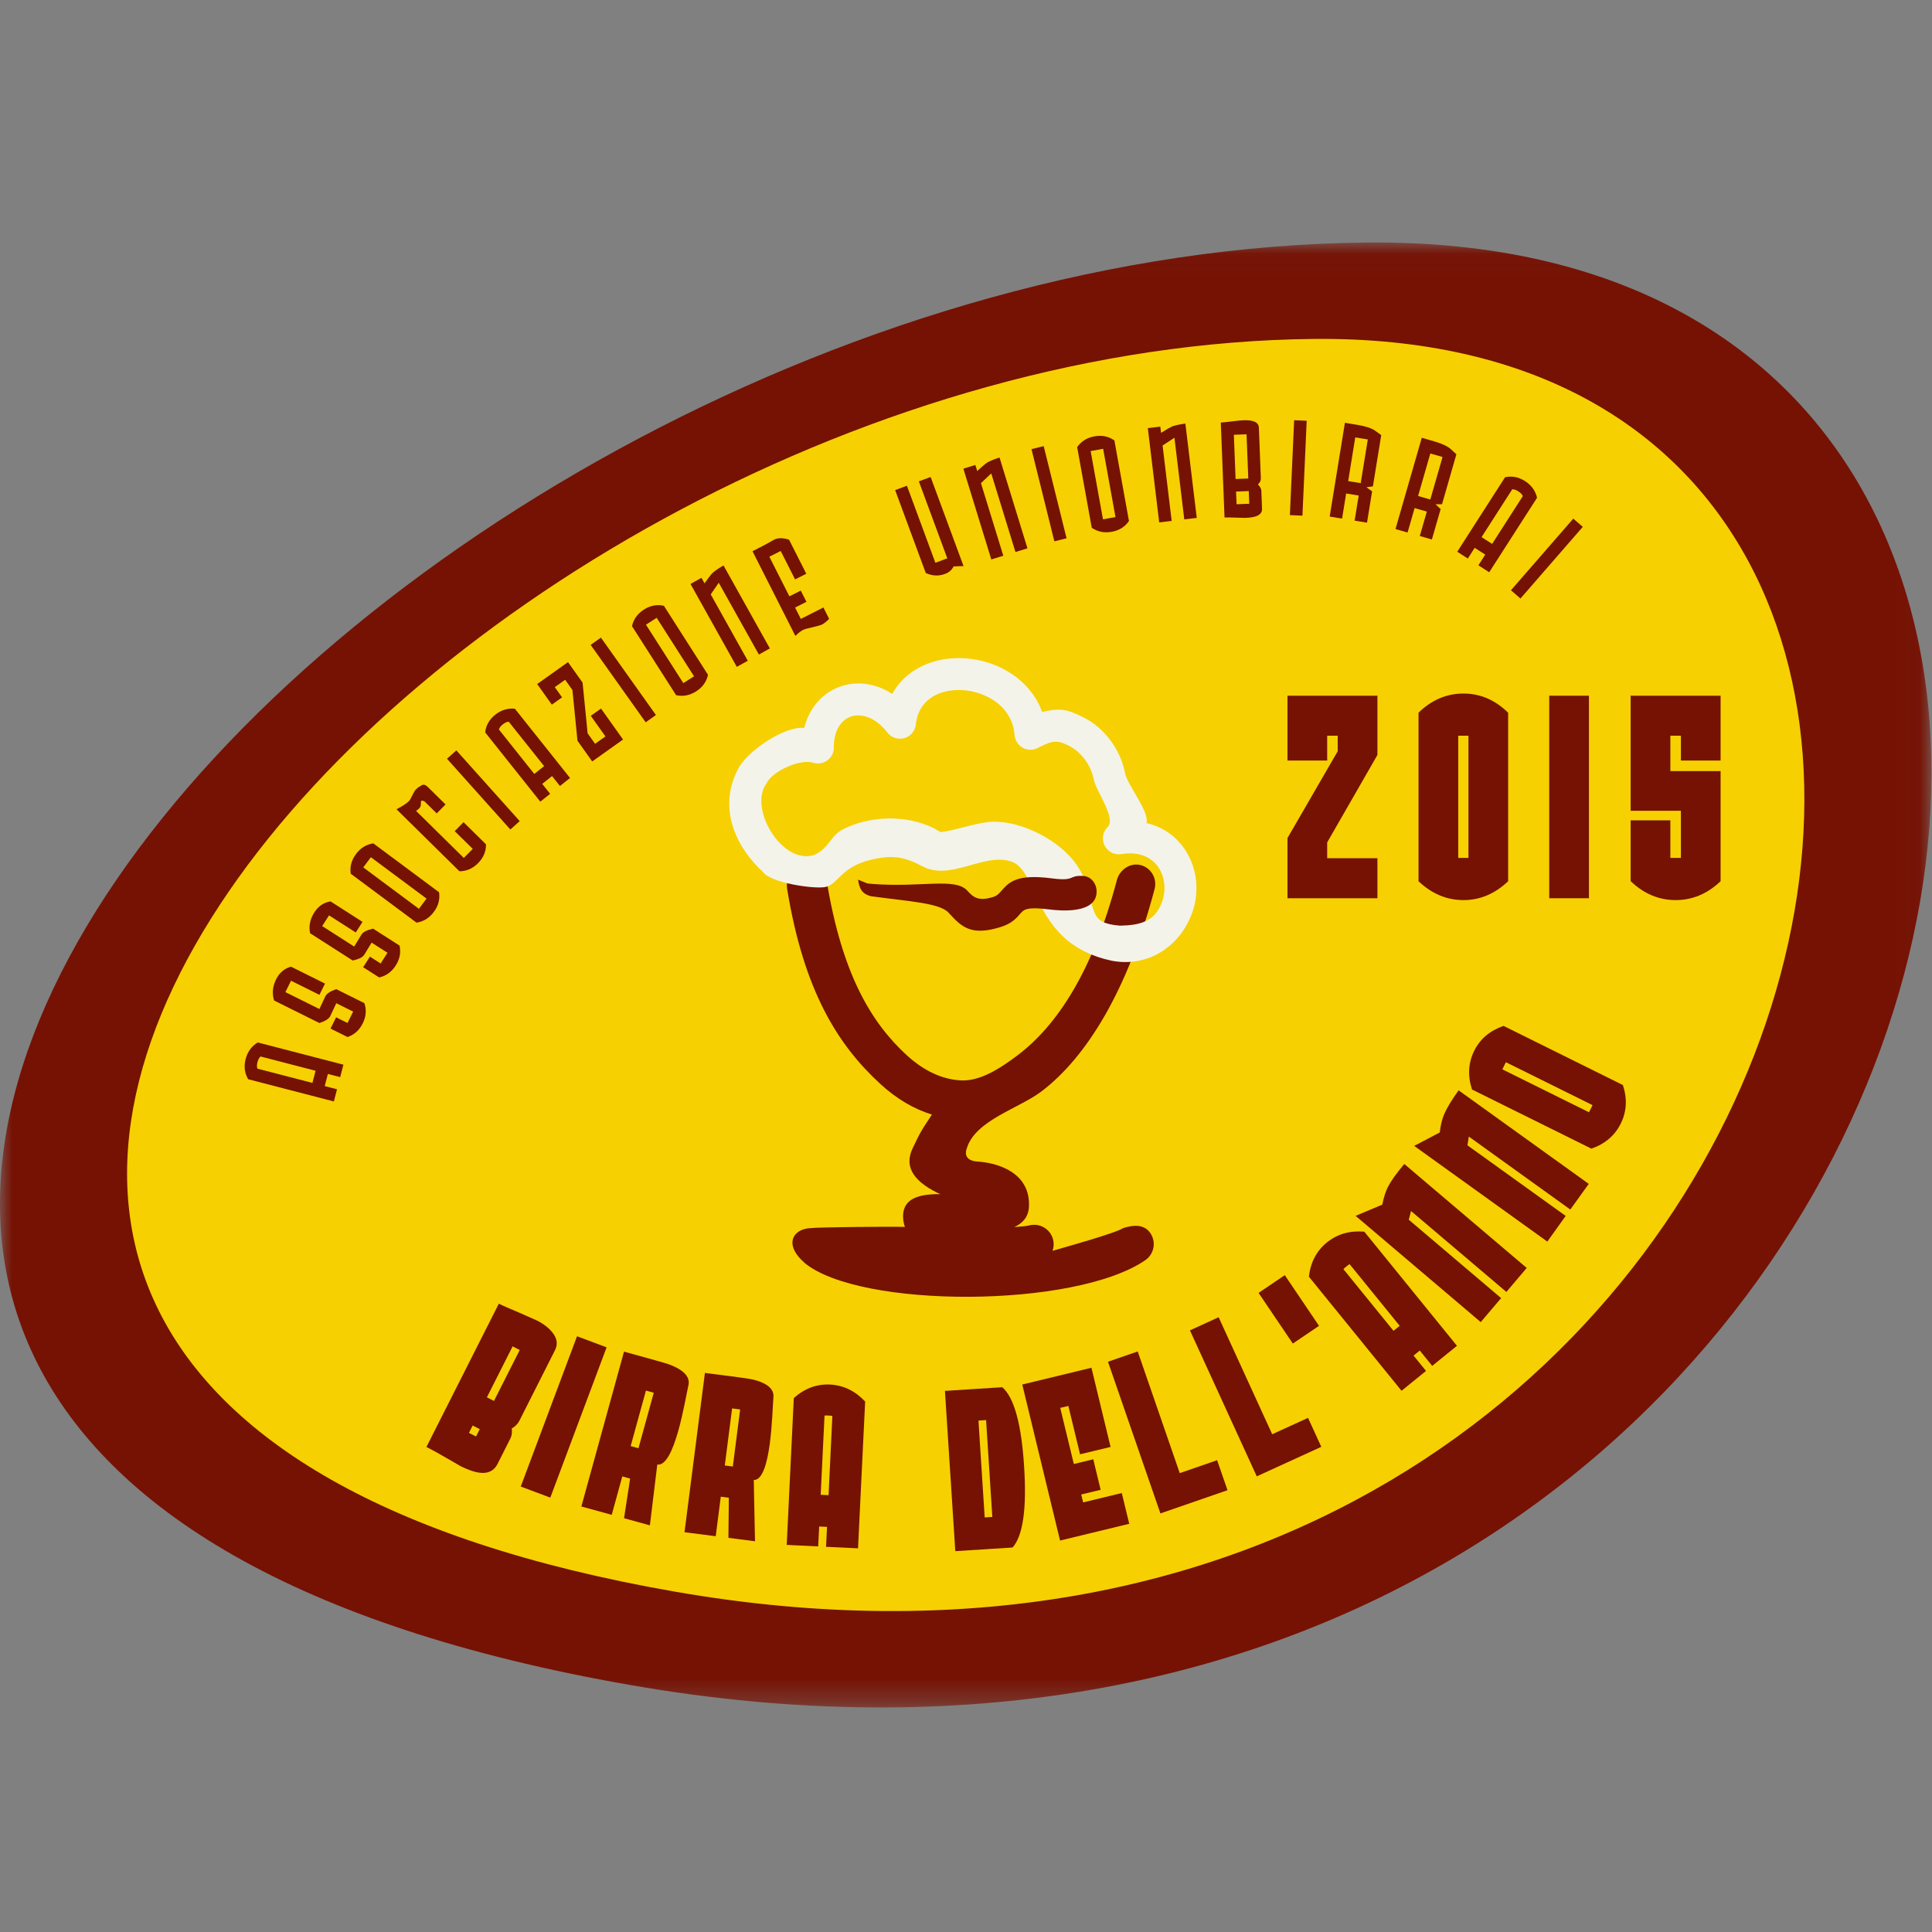
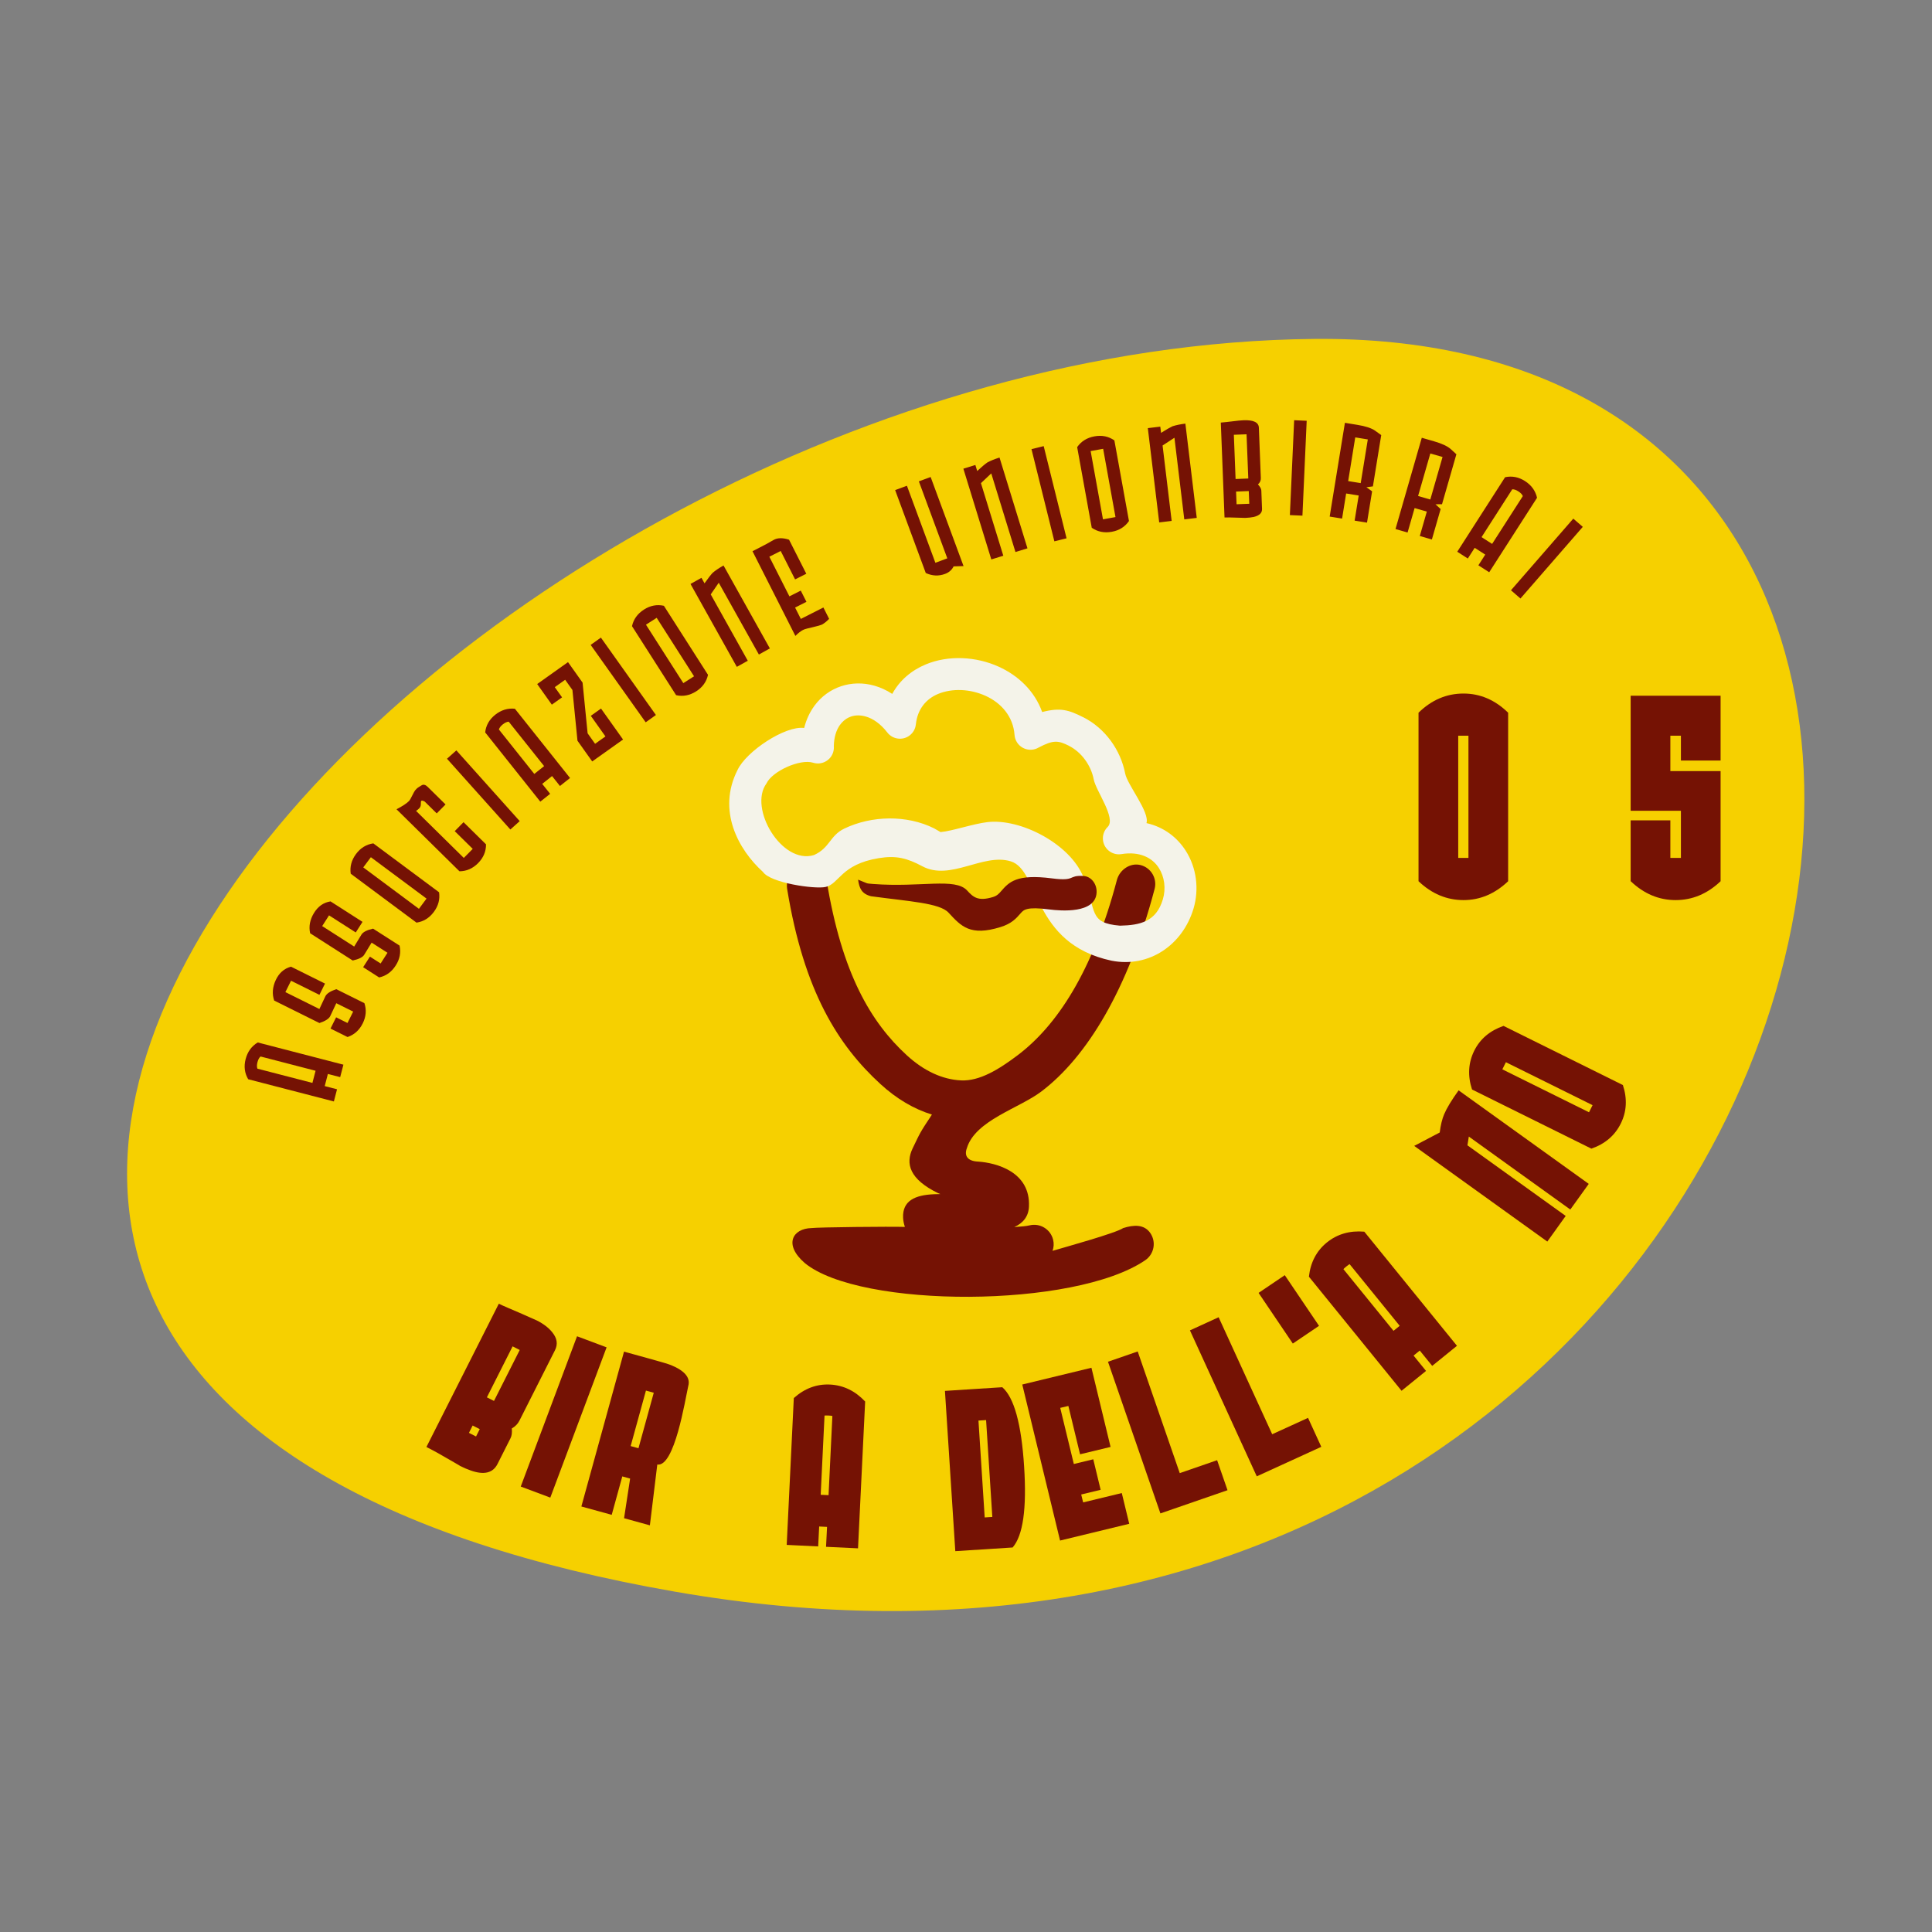
<svg xmlns="http://www.w3.org/2000/svg" xmlns:xlink="http://www.w3.org/1999/xlink" width="80px" height="80px" viewBox="0 0 80 80" version="1.1">
  <rect x="0" y="0" width="80" height="80" fill="#808080" stroke="none" />
  <title>Birra dell'Anno 2015</title>
  <desc>Created with Sketch.</desc>
  <defs>
    <polygon id="path-1" points="6.76541418e-06 0.032 79.977 0.032 79.977 60.694 6.76541418e-06 60.694" />
  </defs>
  <g id="Birra-dell'Anno-2015" stroke="none" stroke-width="1" fill="none" fill-rule="evenodd">
    <g id="Group" transform="translate(0, 10)">
      <g id="Group-3" transform="translate(0, 0.009)">
        <mask id="mask-2" fill="white">
          <use xlink:href="#path-1" />
        </mask>
        <g id="Clip-2" />
-         <path d="M26.109,59.766 C81.782,69.486 98.325,-0.357 56.606,0.034 C14.887,0.425 -29.564,50.046 26.109,59.766" id="Fill-1" fill="#751204" mask="url(#mask-2)" />
      </g>
      <path d="M27.935,55.905 C76.282,64.346 90.649,3.694 54.42,4.034 C18.191,4.374 -20.411,47.464 27.935,55.905" id="Fill-4" fill="#F6D000" />
-       <polygon id="Fill-6" fill="#751204" points="53.312 18.808 57.036 18.808 57.036 21.261 54.956 24.882 54.956 25.537 57.036 25.537 57.036 27.194 53.312 27.194 53.312 24.702 55.392 21.107 55.392 20.465 54.956 20.465 54.956 21.492 53.312 21.492" />
      <path d="M60.382,25.524 L60.805,25.524 L60.805,20.465 L60.382,20.465 L60.382,25.524 Z M58.738,26.49 L58.738,19.512 C59.277,18.984 59.898,18.718 60.6,18.718 C61.293,18.718 61.91,18.984 62.449,19.512 L62.449,26.49 C61.901,27.01 61.285,27.271 60.6,27.271 C59.907,27.271 59.286,27.01 58.738,26.49 Z" id="Fill-8" fill="#751204" />
-       <polygon id="Fill-10" fill="#751204" points="64.151 27.194 65.795 27.194 65.795 18.808 64.151 18.808" />
      <path d="M67.522,18.808 L71.246,18.808 L71.246,21.492 L69.603,21.492 L69.603,20.465 L69.166,20.465 L69.166,21.929 L71.246,21.929 L71.246,26.49 C70.699,27.01 70.078,27.271 69.384,27.271 C68.691,27.271 68.07,27.01 67.522,26.487 L67.522,23.97 L69.166,23.97 L69.166,25.524 L69.603,25.524 L69.603,23.572 L67.522,23.572 L67.522,18.808 Z" id="Fill-11" fill="#751204" />
      <path d="M13.067,34.338 L10.789,33.747 C10.732,33.795 10.69,33.874 10.661,33.983 C10.633,34.092 10.632,34.181 10.659,34.251 L12.937,34.841 L13.067,34.338 Z M13.825,35.609 L10.277,34.689 C10.128,34.435 10.092,34.158 10.171,33.856 C10.25,33.549 10.417,33.32 10.672,33.166 L14.22,34.086 L14.086,34.602 L13.577,34.47 L13.446,34.973 L13.956,35.105 L13.825,35.609 Z M11.817,31.081 L13.225,31.781 C13.225,31.781 13.307,31.607 13.47,31.26 C13.522,31.145 13.674,31.045 13.923,30.959 L15.089,31.539 C15.182,31.817 15.159,32.096 15.02,32.376 C14.879,32.659 14.669,32.847 14.391,32.941 L13.686,32.591 L13.918,32.125 L14.389,32.36 L14.624,31.888 L13.925,31.541 C13.921,31.549 13.838,31.725 13.676,32.071 C13.626,32.181 13.476,32.279 13.227,32.362 L11.353,31.431 C11.261,31.158 11.282,30.876 11.417,30.585 C11.554,30.29 11.765,30.104 12.05,30.028 L13.458,30.728 L13.227,31.194 L12.051,30.61 L11.817,31.081 Z M13.341,28.347 L14.666,29.195 C14.666,29.195 14.766,29.031 14.965,28.703 C15.03,28.594 15.191,28.511 15.448,28.453 L16.545,29.155 C16.607,29.442 16.555,29.717 16.386,29.979 C16.216,30.246 15.987,30.411 15.7,30.474 L15.037,30.05 L15.318,29.612 L15.761,29.896 L16.045,29.452 L15.388,29.032 C15.383,29.039 15.282,29.205 15.084,29.531 C15.022,29.636 14.862,29.716 14.605,29.773 L12.842,28.644 C12.78,28.363 12.832,28.085 12.998,27.81 C13.166,27.532 13.395,27.37 13.687,27.325 L15.011,28.173 L14.731,28.611 L13.625,27.903 L13.341,28.347 Z M17.347,27.632 L17.662,27.209 L15.357,25.495 L15.042,25.917 L17.347,27.632 Z M17.246,28.204 L14.523,26.179 C14.481,25.888 14.554,25.616 14.742,25.362 C14.929,25.112 15.167,24.965 15.458,24.922 L18.181,26.947 C18.223,27.238 18.152,27.509 17.965,27.759 C17.777,28.013 17.537,28.161 17.246,28.204 Z M17.711,22.584 L18.449,23.311 L18.084,23.681 L17.584,23.189 C17.51,23.152 17.464,23.143 17.446,23.162 C17.43,23.177 17.424,23.221 17.426,23.293 C17.428,23.365 17.405,23.426 17.356,23.475 C17.319,23.512 17.277,23.546 17.228,23.577 L19.205,25.525 L19.575,25.15 L18.829,24.416 L19.194,24.045 L20.125,24.962 C20.127,25.256 20.019,25.514 19.8,25.737 C19.578,25.962 19.32,26.076 19.025,26.078 L16.419,23.51 C16.669,23.379 16.841,23.266 16.935,23.17 C16.966,23.14 17.02,23.046 17.096,22.89 C17.121,22.836 17.152,22.782 17.189,22.727 C17.232,22.672 17.284,22.625 17.345,22.588 L17.459,22.518 C17.535,22.471 17.619,22.494 17.711,22.584 Z M21.133,24.348 L18.509,21.418 L18.897,21.072 L21.52,24.001 L21.133,24.348 Z M22.531,21.723 L21.065,19.883 C20.991,19.887 20.909,19.924 20.821,19.994 C20.733,20.064 20.679,20.135 20.658,20.207 L22.124,22.047 L22.531,21.723 Z M22.373,23.195 L20.09,20.327 C20.123,20.035 20.261,19.792 20.505,19.597 C20.753,19.4 21.024,19.317 21.32,19.347 L23.604,22.215 L23.187,22.547 L22.859,22.135 L22.452,22.459 L22.78,22.871 L22.373,23.195 Z M23.52,17.417 L24.123,18.265 L24.332,20.365 L24.641,20.799 L25.07,20.494 L24.464,19.641 L24.887,19.34 L25.799,20.622 L24.522,21.53 L23.912,20.672 L23.703,18.571 L23.402,18.148 L22.972,18.453 L23.274,18.876 L22.85,19.178 L22.244,18.325 L23.52,17.417 Z M26.737,19.909 L24.458,16.704 L24.882,16.402 L27.16,19.607 L26.737,19.909 Z M28.295,18.287 L28.739,18.004 L27.192,15.583 L26.748,15.867 L28.295,18.287 Z M27.997,18.786 L26.17,15.928 C26.233,15.64 26.398,15.412 26.665,15.241 C26.927,15.073 27.202,15.021 27.49,15.084 L29.317,17.943 C29.254,18.23 29.091,18.458 28.828,18.626 C28.561,18.796 28.285,18.85 27.997,18.786 Z M31.878,16.849 L31.424,17.103 L29.762,14.13 L29.43,14.613 L30.964,17.36 L30.51,17.613 L28.592,14.18 L29.046,13.927 L29.173,14.154 C29.318,13.949 29.429,13.805 29.508,13.721 C29.626,13.62 29.777,13.518 29.96,13.416 L31.878,16.849 Z M32.673,12.348 L33.387,13.758 L32.923,13.992 L32.327,12.815 L31.857,13.053 L32.688,14.694 L33.158,14.456 L33.393,14.92 L32.923,15.158 L33.161,15.628 L34.095,15.155 L34.332,15.625 C34.225,15.738 34.122,15.818 34.026,15.867 C33.991,15.885 33.863,15.921 33.642,15.974 L33.428,16.025 C33.354,16.042 33.296,16.062 33.253,16.084 C33.157,16.133 33.051,16.215 32.935,16.332 L31.159,12.824 L31.39,12.707 C31.646,12.578 31.857,12.463 32.025,12.363 C32.189,12.266 32.406,12.261 32.673,12.348 Z M39.898,13.44 L39.487,13.453 C39.413,13.601 39.294,13.705 39.131,13.765 C38.867,13.863 38.601,13.85 38.334,13.727 L37.066,10.294 L37.554,10.114 L38.732,13.303 L39.226,13.12 L38.048,9.932 L38.536,9.752 L39.898,13.44 Z M42.545,12.705 L42.048,12.858 L41.046,9.603 L40.619,10.006 L41.545,13.012 L41.048,13.165 L39.891,9.407 L40.388,9.254 L40.464,9.503 C40.649,9.333 40.788,9.215 40.883,9.15 C41.02,9.076 41.188,9.008 41.388,8.946 L42.545,12.705 Z M43.659,12.415 L42.712,8.599 L43.217,8.473 L44.164,12.29 L43.659,12.415 Z M45.672,11.505 L46.19,11.411 L45.679,8.584 L45.161,8.678 L45.672,11.505 Z M45.207,11.853 L44.603,8.514 C44.771,8.273 45.01,8.124 45.321,8.068 C45.628,8.012 45.903,8.068 46.144,8.236 L46.748,11.574 C46.581,11.816 46.343,11.965 46.036,12.02 C45.725,12.076 45.449,12.021 45.207,11.853 Z M49.555,11.445 L49.039,11.507 L48.631,8.126 L48.14,8.447 L48.516,11.57 L48,11.632 L47.529,7.728 L48.045,7.666 L48.077,7.924 C48.288,7.79 48.447,7.699 48.551,7.651 C48.699,7.603 48.877,7.566 49.084,7.541 L49.555,11.445 Z M51.73,10.86 L51.709,10.334 L51.183,10.354 L51.204,10.88 L51.73,10.86 Z M50.705,11.427 L50.551,7.498 C50.616,7.495 50.864,7.468 51.296,7.416 C51.382,7.409 51.447,7.404 51.49,7.402 C51.906,7.386 52.118,7.488 52.127,7.709 L52.208,9.794 C52.212,9.898 52.172,9.986 52.089,10.059 C52.179,10.155 52.226,10.24 52.229,10.313 L52.258,11.073 C52.265,11.238 52.15,11.349 51.914,11.406 C51.81,11.427 51.694,11.44 51.564,11.445 C51.416,11.438 51.195,11.432 50.9,11.426 C50.822,11.424 50.757,11.425 50.705,11.427 Z M51.617,7.983 L51.091,8.003 L51.163,9.835 L51.689,9.814 L51.617,7.983 Z M53.411,11.329 L53.588,7.4 L54.107,7.424 L53.931,11.352 L53.411,11.329 Z M57.194,8.016 L56.849,10.14 L56.58,10.175 L56.816,10.345 L56.605,11.641 L56.092,11.558 L56.261,10.518 L55.741,10.434 L55.573,11.473 L55.059,11.39 L55.69,7.508 L56.203,7.592 C56.539,7.646 56.781,7.725 56.933,7.829 C57.001,7.875 57.087,7.937 57.194,8.016 Z M56.344,10.005 L56.638,8.196 L56.118,8.111 L55.825,9.921 L56.344,10.005 Z M60.306,8.81 L59.711,10.878 L59.44,10.881 L59.654,11.078 L59.291,12.339 L58.791,12.195 L59.082,11.184 L58.576,11.038 L58.285,12.05 L57.785,11.906 L58.873,8.127 L59.373,8.271 C59.7,8.365 59.931,8.472 60.069,8.593 C60.131,8.647 60.21,8.719 60.306,8.81 Z M59.226,10.684 L59.733,8.923 L59.227,8.777 L58.72,10.538 L59.226,10.684 Z M61.786,12.522 L63.057,10.542 C63.029,10.473 62.968,10.408 62.873,10.347 C62.778,10.286 62.694,10.257 62.619,10.261 L61.348,12.241 L61.786,12.522 Z M60.342,12.846 L62.322,9.761 C62.609,9.699 62.884,9.752 63.147,9.92 C63.413,10.091 63.579,10.321 63.646,10.611 L61.665,13.696 L61.217,13.408 L61.501,12.965 L61.064,12.684 L60.779,13.127 L60.342,12.846 Z M62.566,14.442 L65.147,11.475 L65.54,11.816 L62.959,14.783 L62.566,14.442 Z" id="Fill-12" fill="#751204" />
      <path d="M28.5,47.389 C28.367,47.978 27.931,50.759 27.217,50.643 L26.91,53.161 L25.841,52.866 L26.092,51.225 L25.768,51.135 L25.33,52.726 L24.073,52.38 L25.839,45.969 L26.87,46.253 C27.38,46.393 27.686,46.485 27.787,46.527 C28.356,46.761 28.594,47.048 28.5,47.389 Z M26.114,49.879 L26.438,49.968 L27.071,47.671 L26.747,47.581 L26.114,49.879 Z" id="Fill-13" fill="#751204" />
-       <path d="M32.024,47.881 C31.974,48.484 31.935,51.298 31.212,51.284 L31.263,53.82 L30.162,53.679 L30.18,52.018 L29.846,51.975 L29.637,53.612 L28.344,53.446 L29.189,46.851 L30.249,46.986 C30.775,47.054 31.09,47.101 31.196,47.128 C31.793,47.28 32.069,47.531 32.024,47.881 Z M30.012,50.683 L30.345,50.725 L30.648,48.362 L30.315,48.319 L30.012,50.683 Z" id="Fill-14" fill="#751204" />
      <path d="M19.418,49.332 L19.712,49.482 L19.865,49.177 L19.571,49.028 L19.418,49.332 Z M17.657,49.917 L20.655,43.984 C20.716,44.015 20.847,44.076 21.054,44.164 L21.523,44.365 C21.941,44.547 22.177,44.652 22.232,44.679 C22.511,44.82 22.725,44.985 22.873,45.174 C23.07,45.417 23.106,45.663 22.98,45.911 L21.507,48.829 C21.44,48.961 21.334,49.069 21.193,49.149 C21.208,49.317 21.192,49.451 21.139,49.554 L20.602,50.618 C20.413,50.994 20.044,51.085 19.495,50.891 C19.346,50.839 19.192,50.773 19.035,50.694 C19.126,50.739 18.817,50.56 18.109,50.156 C17.99,50.09 17.84,50.01 17.657,49.917 Z M20.455,48.01 L21.521,45.9 L21.226,45.75 L20.161,47.861 L20.455,48.01 Z" id="Fill-15" fill="#751204" />
      <polygon id="Fill-16" fill="#751204" points="22.787 52.013 21.563 51.555 23.894 45.332 25.118 45.791" />
      <path d="M33.983,51.896 L34.309,51.912 L34.467,48.633 C34.44,48.624 34.386,48.617 34.304,48.614 C34.223,48.611 34.169,48.611 34.142,48.616 L33.983,51.896 Z M33.879,54.034 L32.576,53.971 L32.87,47.891 C33.317,47.491 33.816,47.305 34.366,47.331 C34.923,47.359 35.409,47.592 35.824,48.034 L35.529,54.113 L34.205,54.05 L34.246,53.225 L33.92,53.209 L33.879,54.034 Z" id="Fill-17" fill="#751204" />
      <path d="M41.93,54.078 L39.557,54.23 L39.128,47.594 L41.503,47.442 C41.993,47.871 42.294,48.965 42.406,50.72 C42.52,52.469 42.361,53.586 41.93,54.078 Z M40.774,52.834 L41.09,52.813 L40.832,48.802 L40.516,48.823 L40.774,52.834 Z" id="Fill-18" fill="#751204" />
      <polygon id="Fill-19" fill="#751204" points="45.194 46.636 45.986 49.914 44.723 50.219 44.239 48.217 43.902 48.297 44.465 50.621 45.27 50.426 45.575 51.69 44.77 51.884 44.851 52.211 46.451 51.824 46.759 53.097 43.895 53.791 42.33 47.33" />
      <polygon id="Fill-20" fill="#751204" points="48.851 50.999 50.398 50.464 50.829 51.706 48.05 52.667 45.879 46.387 47.11 45.961" />
      <polygon id="Fill-21" fill="#751204" points="52.679 49.389 54.163 48.711 54.712 49.91 52.04 51.132 49.273 45.088 50.461 44.544" />
      <polygon id="Fill-22" fill="#751204" points="54.618 44.9 53.533 45.634 52.115 43.536 53.2 42.802" />
      <path d="M57.702,45.107 L57.958,44.899 L55.884,42.346 C55.859,42.358 55.814,42.39 55.749,42.442 C55.686,42.494 55.645,42.531 55.628,42.553 L57.702,45.107 Z M59.049,46.767 L58.035,47.589 L54.199,42.865 C54.266,42.27 54.514,41.798 54.94,41.45 C55.372,41.1 55.891,40.949 56.493,41.001 L60.33,45.727 L59.305,46.558 L58.789,45.923 L58.533,46.132 L59.049,46.767 Z" id="Fill-23" fill="#751204" />
-       <path d="M58.149,38.199 L63.218,42.503 L62.376,43.496 L58.428,40.146 L58.334,40.506 L62.158,43.752 L61.314,44.745 L56.133,40.346 L57.237,39.882 C57.298,39.576 57.378,39.328 57.477,39.137 C57.601,38.895 57.824,38.583 58.149,38.199" id="Fill-24" fill="#751204" />
      <path d="M60.398,35.149 L65.787,39.022 L65.023,40.084 L60.821,37.063 L60.763,37.425 L64.832,40.349 L64.071,41.411 L58.559,37.449 L59.616,36.894 C59.654,36.587 59.716,36.334 59.8,36.137 C59.906,35.885 60.105,35.557 60.398,35.149" id="Fill-25" fill="#751204" />
      <path d="M62.209,34.279 L65.798,36.057 L65.945,35.762 L62.356,33.984 L62.209,34.279 Z M65.896,37.563 L60.954,35.114 C60.767,34.545 60.798,34.01 61.043,33.512 C61.287,33.02 61.692,32.677 62.258,32.48 L67.2,34.929 C67.387,35.498 67.358,36.029 67.114,36.521 C66.868,37.019 66.462,37.366 65.896,37.563 Z" id="Fill-26" fill="#751204" />
      <path d="M42.629,40.74 C43.062,40.633 43.5,40.898 43.607,41.332 C43.646,41.491 43.635,41.651 43.583,41.795 C44.148,41.628 46.205,41.06 46.508,40.852 C46.95,40.712 47.378,40.691 47.631,41.057 C47.884,41.424 47.792,41.927 47.425,42.181 C44.501,44.183 35.61,44.183 33.323,42.299 C32.434,41.529 32.826,40.871 33.599,40.852 C33.872,40.815 36.881,40.784 37.47,40.804 C37.427,40.677 37.4,40.55 37.395,40.422 C37.366,39.721 37.884,39.482 38.686,39.45 C38.764,39.447 38.85,39.445 38.94,39.444 C38.907,39.433 38.874,39.42 38.843,39.405 C37.668,38.833 37.479,38.19 37.795,37.541 C38.104,36.906 38.059,36.95 38.589,36.152 C37.843,35.923 37.124,35.5 36.453,34.884 C34.718,33.292 33.288,31.063 32.594,26.809 C32.522,26.369 32.821,25.894 33.261,25.822 C33.702,25.751 34.155,26.004 34.226,26.444 C34.858,30.315 36.062,32.331 37.547,33.695 C38.264,34.353 39.031,34.701 39.797,34.737 C40.563,34.773 41.361,34.282 42.139,33.695 C43.754,32.475 45.246,30.241 46.247,26.444 C46.36,26.013 46.802,25.709 47.234,25.822 C47.665,25.936 47.923,26.378 47.81,26.809 C46.71,30.981 44.999,33.777 43.114,35.201 C42.19,35.898 40.384,36.393 40.036,37.542 C39.916,37.861 40.066,38.08 40.502,38.099 C41.252,38.15 42.67,38.518 42.607,39.959 C42.589,40.383 42.356,40.647 42.001,40.81 C42.292,40.792 42.51,40.769 42.629,40.74" id="Fill-27" fill="#751204" />
      <path d="M31.594,26.106 C30.571,25.181 29.684,23.561 30.541,21.881 C30.9,21.113 32.513,20.039 33.299,20.144 C33.386,19.795 33.531,19.49 33.719,19.232 L33.72,19.231 L33.719,19.23 C34.005,18.838 34.391,18.561 34.829,18.415 C35.263,18.271 35.739,18.259 36.211,18.394 C36.459,18.465 36.707,18.577 36.946,18.733 C37.259,18.157 37.754,17.753 38.336,17.511 C38.802,17.317 39.323,17.233 39.847,17.253 C40.364,17.272 40.884,17.393 41.356,17.607 C42.161,17.972 42.839,18.607 43.154,19.484 C43.908,19.288 44.251,19.396 44.851,19.698 L44.854,19.699 L44.854,19.698 C45.311,19.928 45.7,20.271 45.997,20.676 C46.292,21.079 46.498,21.547 46.591,22.029 C46.68,22.498 47.615,23.627 47.473,24.083 C48.197,24.246 48.747,24.675 49.101,25.231 C49.323,25.58 49.464,25.977 49.518,26.388 C49.571,26.796 49.541,27.219 49.422,27.62 C48.97,29.134 47.576,30.087 46.022,29.779 C42.7,29.068 43.061,26.034 41.85,25.665 C40.704,25.316 39.357,26.492 38.191,25.87 C37.559,25.533 37.113,25.415 36.383,25.535 C34.819,25.792 34.754,26.598 34.19,26.726 C33.742,26.828 31.899,26.56 31.594,26.106 M48.151,27.241 C48.218,27.017 48.236,26.783 48.206,26.558 C48.177,26.336 48.102,26.123 47.986,25.941 C47.716,25.517 47.191,25.243 46.436,25.367 C46.231,25.4 46.014,25.337 45.858,25.178 C45.602,24.917 45.605,24.498 45.866,24.242 C46.23,23.885 45.38,22.749 45.29,22.278 C45.234,21.987 45.109,21.704 44.929,21.459 C44.752,21.216 44.522,21.013 44.258,20.88 L44.259,20.879 C43.816,20.658 43.619,20.633 43.007,20.954 C42.922,21.004 42.825,21.036 42.72,21.044 C42.356,21.071 42.037,20.797 42.01,20.432 C41.952,19.655 41.448,19.103 40.812,18.814 C40.492,18.669 40.143,18.587 39.8,18.574 C39.464,18.562 39.134,18.614 38.844,18.734 C38.362,18.935 37.992,19.348 37.924,19.995 L37.923,19.995 C37.906,20.169 37.819,20.335 37.67,20.451 C37.381,20.674 36.965,20.62 36.742,20.331 C36.464,19.971 36.15,19.755 35.848,19.669 C35.632,19.607 35.424,19.609 35.244,19.669 C35.068,19.727 34.909,19.845 34.787,20.012 L34.785,20.012 C34.63,20.225 34.533,20.524 34.527,20.897 C34.534,20.98 34.525,21.065 34.499,21.15 C34.389,21.499 34.016,21.693 33.667,21.582 C33.129,21.413 31.976,21.932 31.738,22.441 C30.985,23.467 32.374,25.814 33.705,25.406 C34.369,25.107 34.356,24.6 34.963,24.309 C36.096,23.766 37.548,23.737 38.679,24.3 L38.947,24.455 C39.437,24.411 40.288,24.113 40.888,24.042 C42.271,23.879 44.328,24.957 44.865,26.328 C45.414,27.732 45.06,28.22 46.376,28.33 C47.21,28.312 47.876,28.165 48.151,27.241" id="Fill-28" fill="#F4F3E9" />
      <path d="M36.066,27.111 C35.683,27.012 35.582,26.788 35.532,26.425 C36,26.608 35.816,26.572 36.155,26.604 C38.144,26.755 39.548,26.331 40.047,26.874 C40.299,27.148 40.496,27.334 41.12,27.143 C41.289,27.091 41.369,26.998 41.446,26.911 C41.778,26.529 42.081,26.18 43.563,26.372 C44.567,26.502 44.207,26.232 44.865,26.272 C45.18,26.291 45.423,26.596 45.408,26.953 C45.371,27.84 43.93,27.72 43.442,27.657 C42.508,27.536 42.389,27.672 42.26,27.82 C42.08,28.029 41.888,28.247 41.422,28.39 C40.178,28.772 39.804,28.364 39.277,27.791 C38.908,27.39 37.649,27.327 36.066,27.111" id="Fill-29" fill="#751204" />
    </g>
  </g>
</svg>